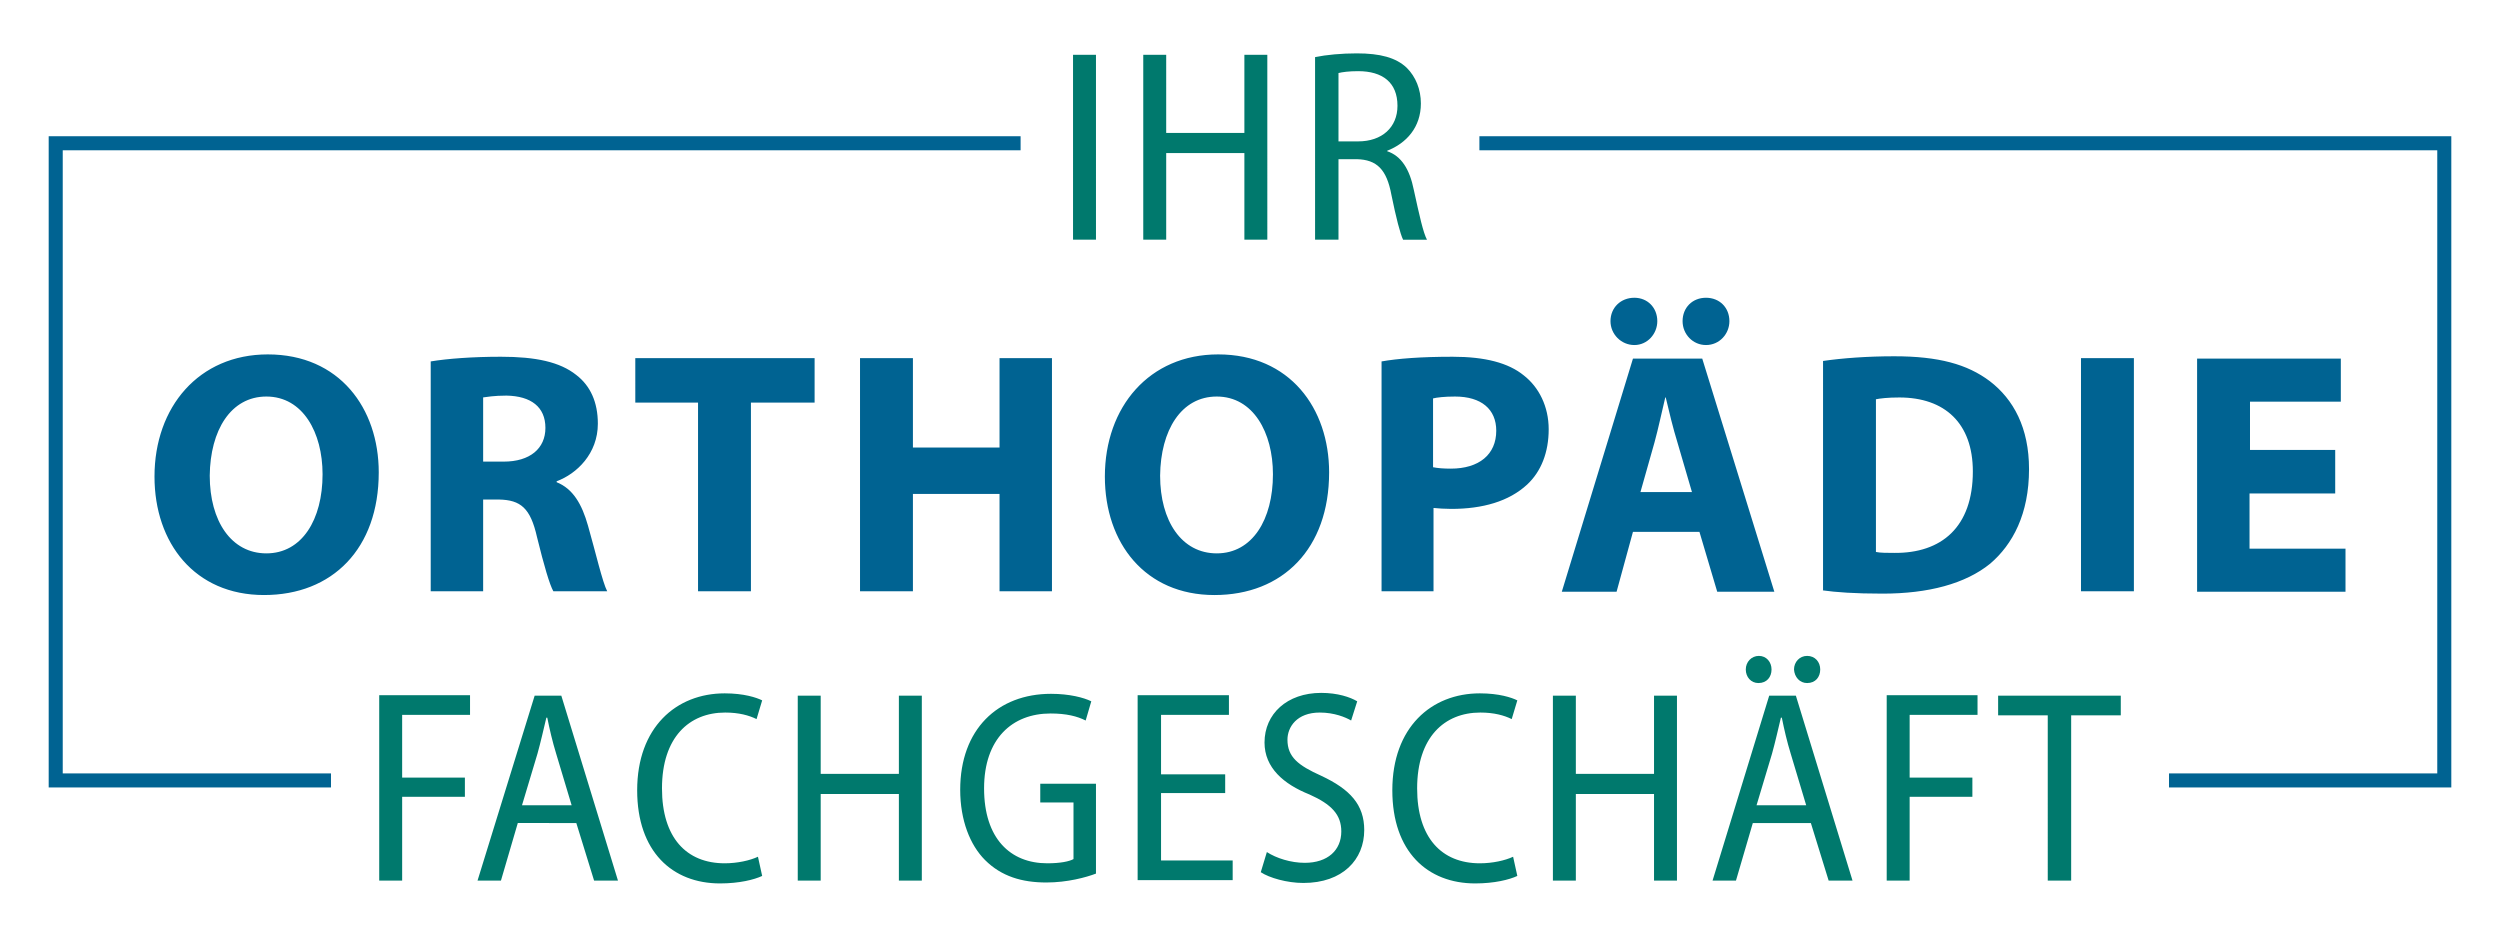
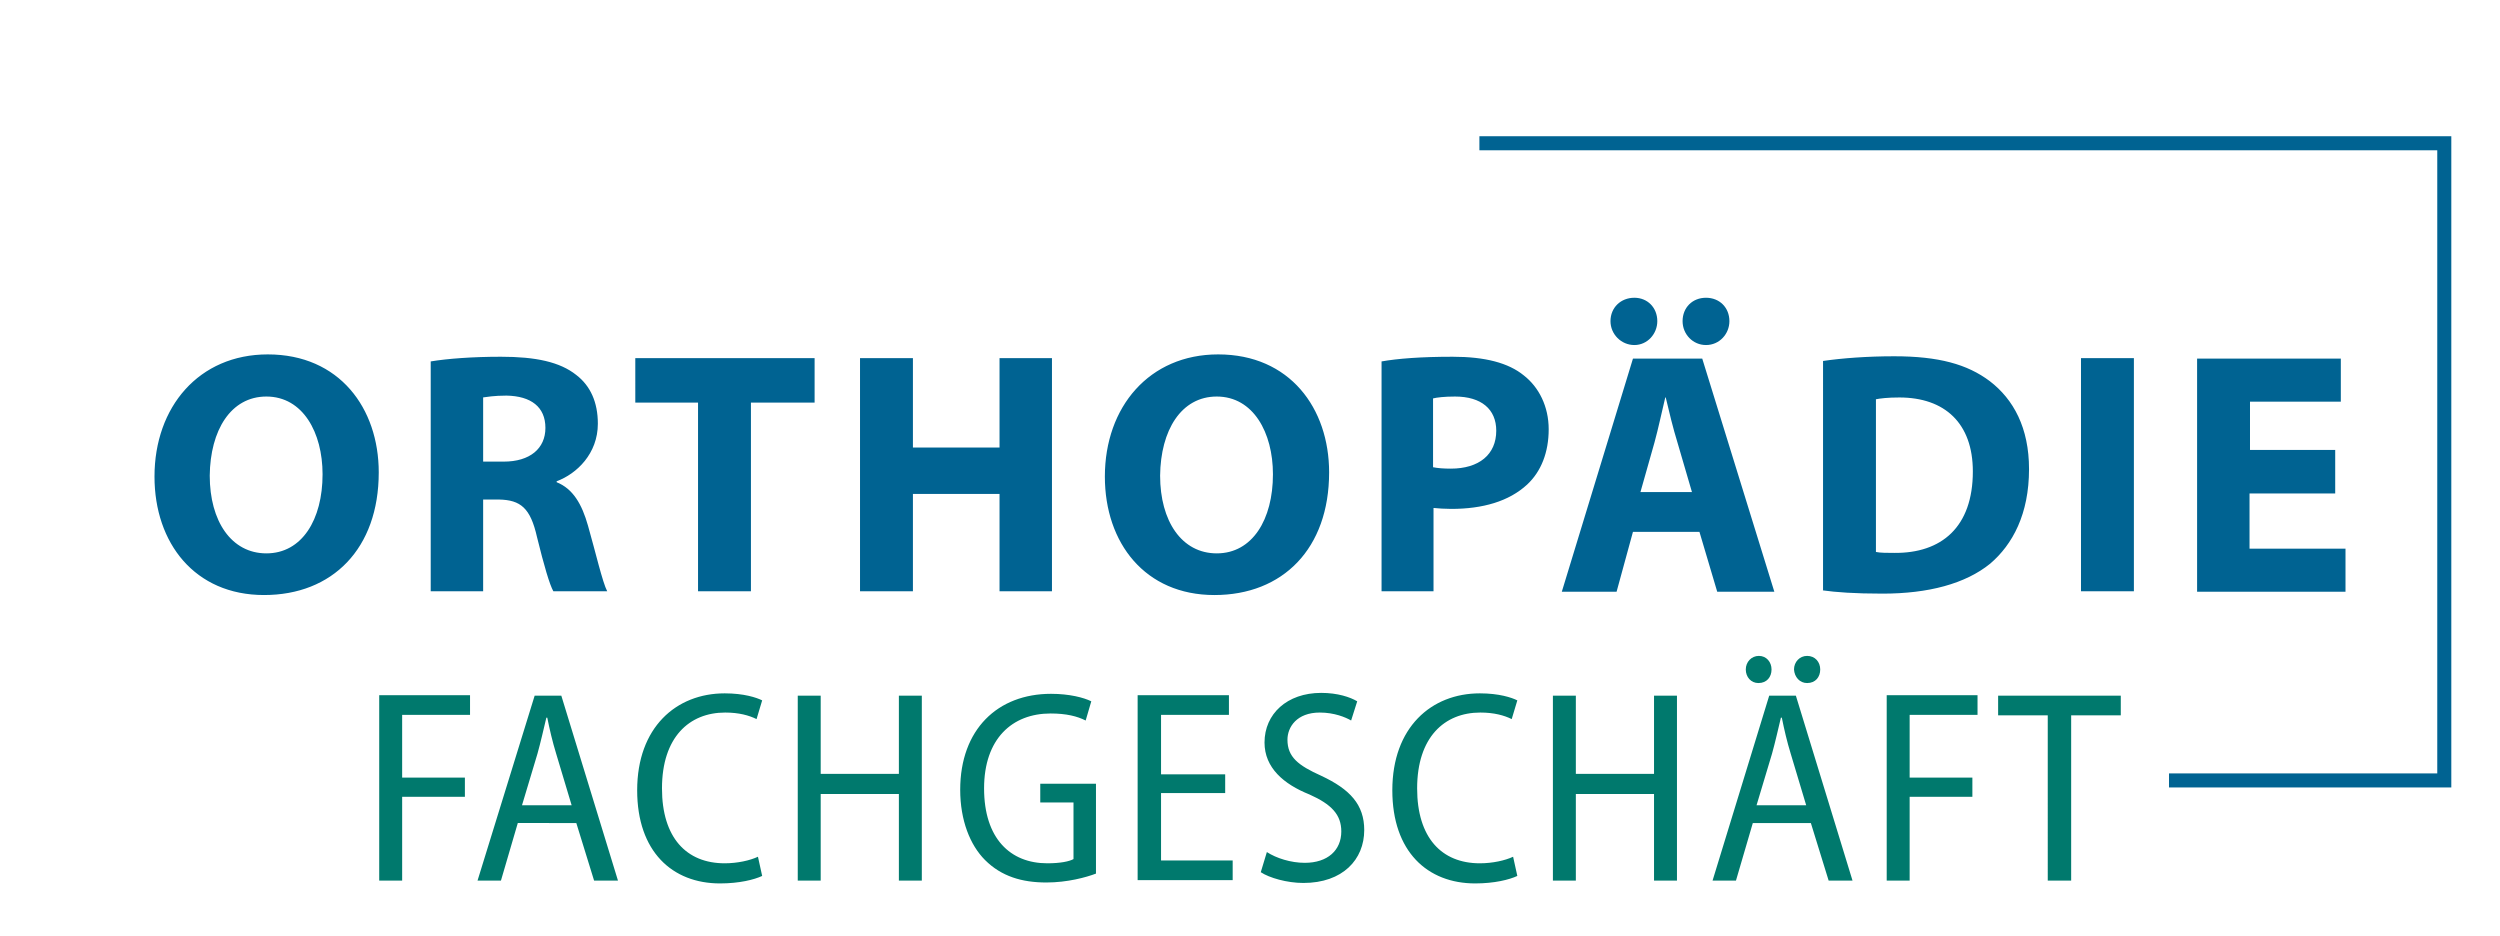
<svg xmlns="http://www.w3.org/2000/svg" version="1.1" id="Ebene_1" x="0px" y="0px" viewBox="0 0 534 200" style="enable-background:new 0 0 534 200;" xml:space="preserve">
  <style type="text/css">
	.st0{fill:#006392;}
	.st1{fill:#00796D;}
	.st2{fill:none;}
</style>
  <g>
    <path class="st0" d="M498.9,96.1h-18.3V85.8H500v-9.2h-30.7v49.8H501v-9.2h-20.5v-11.8h18.3V96.1z M444.5,126.3h11.3V76.5h-11.3   V126.3z M400.6,85.3c1-0.2,2.6-0.4,5.1-0.4c9.7,0,15.7,5.5,15.7,15.8c0,11.9-6.7,17.5-16.8,17.4c-1.4,0-3,0-3.9-0.2V85.3z    M389.3,126.1c2.8,0.4,6.9,0.7,12.8,0.7c9.8,0,17.7-2.1,23-6.4c4.8-4.1,8.3-10.6,8.3-20.2c0-8.8-3.3-14.9-8.4-18.8   c-4.8-3.6-10.9-5.3-20.4-5.3c-5.7,0-11.1,0.4-15.2,1V126.1z M364.4,73.7c2.9,0,5-2.4,5-5.1c0-2.9-2.1-5-5-5c-2.9,0-5,2.1-5,5   C359.4,71.4,361.6,73.7,364.4,73.7 M349.1,73.7c2.8,0,4.9-2.4,4.9-5.1c0-2.9-2.1-5-4.9-5c-2.9,0-5.1,2.1-5.1,5   C344,71.4,346.3,73.7,349.1,73.7 M350.4,105.1l3-10.6c0.8-2.9,1.6-6.7,2.3-9.6h0.1c0.7,3,1.6,6.7,2.5,9.6l3.1,10.6H350.4z    M363,113.6l3.8,12.8H379l-15.4-49.8h-14.8l-15.2,49.8h11.7l3.5-12.8H363z M306.1,85.1c0.8-0.2,2.4-0.4,4.7-0.4   c5.6,0,8.8,2.7,8.8,7.3c0,5.1-3.7,8.1-9.7,8.1c-1.6,0-2.8-0.1-3.8-0.3V85.1z M295,126.3h11.2v-17.8c1,0.1,2.4,0.2,3.8,0.2   c6.7,0,12.3-1.6,16.2-5.2c3-2.8,4.6-6.9,4.6-11.8c0-4.9-2.1-9-5.3-11.5c-3.3-2.7-8.3-4-15.2-4c-6.9,0-11.8,0.4-15.2,1V126.3z    M259.9,84.7c7.8,0,12,7.7,12,16.6c0,9.7-4.4,16.9-12,16.9c-7.5,0-12.1-6.9-12.1-16.6C247.9,91.9,252.3,84.7,259.9,84.7    M260.2,75.7c-14.7,0-24.2,11.2-24.2,26.1c0,14.2,8.6,25.3,23.4,25.3c14.6,0,24.5-9.9,24.5-26.2C283.9,87.2,275.5,75.7,260.2,75.7    M183.7,76.5v49.8H195v-20.8h18.5v20.8h11.2V76.5h-11.2v19.1H195V76.5H183.7z M149.1,126.3h11.3V86H174v-9.5h-38.3V86h13.4V126.3z    M103.1,84.9c0.8-0.1,2.4-0.4,5.1-0.4c5.2,0.1,8.3,2.4,8.3,6.9c0,4.4-3.3,7.2-8.9,7.2h-4.4V84.9z M92,126.3h11.2v-19.6h3.4   c4.6,0.1,6.7,1.8,8.1,8c1.5,6.1,2.7,10.2,3.5,11.6h11.5c-1-1.9-2.5-8.4-4.1-14c-1.3-4.6-3.2-7.9-6.7-9.3v-0.2   c4.3-1.6,8.8-5.9,8.8-12.3c0-4.6-1.6-8.1-4.6-10.4c-3.5-2.8-8.7-3.9-16.1-3.9c-6,0-11.4,0.4-15,1V126.3z M56.9,84.7   c7.8,0,12,7.7,12,16.6c0,9.7-4.4,16.9-12,16.9c-7.5,0-12.1-6.9-12.1-16.6C44.9,91.9,49.3,84.7,56.9,84.7 M57.2,75.7   C42.5,75.7,33,86.9,33,101.8c0,14.2,8.6,25.3,23.4,25.3c14.6,0,24.5-9.9,24.5-26.2C80.9,87.2,72.5,75.7,57.2,75.7" />
    <path class="st1" d="M437.5,188.1h4.9v-35.3H453v-4.2h-26.2v4.2h10.6V188.1z M403,188.1h4.9v-17.9h13.4v-4.1h-13.4v-13.4h14.5v-4.2   H403V188.1z M386,145.9c1.8,0,2.8-1.3,2.8-2.9c0-1.6-1.1-2.9-2.8-2.9c-1.6,0-2.8,1.3-2.8,2.9C383.3,144.6,384.4,145.9,386,145.9    M375.6,145.9c1.8,0,2.8-1.3,2.8-2.9c0-1.6-1.1-2.9-2.7-2.9c-1.6,0-2.8,1.3-2.8,2.9C372.9,144.6,374,145.9,375.6,145.9 M375.2,172   l3.3-11c0.7-2.5,1.3-5.2,1.9-7.7h0.2c0.5,2.5,1.1,5.1,1.9,7.7l3.3,11H375.2z M386.8,175.8l3.8,12.3h5.1l-12.1-39.5h-5.7l-12.1,39.5   h5l3.6-12.3H386.8z M331.7,148.6v39.5h4.9v-18.5h16.7v18.5h4.9v-39.5h-4.9v16.7h-16.7v-16.7H331.7z M323.2,183   c-1.7,0.8-4.4,1.4-7.1,1.4c-8.2,0-13.4-5.5-13.4-16c0-10.9,5.8-16.2,13.5-16.2c2.9,0,5.1,0.6,6.7,1.4l1.2-4c-1.2-0.6-3.9-1.5-8-1.5   c-10.4,0-18.7,7.3-18.7,20.7c0,13.1,7.5,19.9,17.7,19.9c4.1,0,7.3-0.8,9-1.6L323.2,183z M269.3,186.3c1.8,1.2,5.6,2.3,9.1,2.3   c8.4,0,13-5,13-11.3c0-5.4-3-8.7-9.2-11.6c-4.9-2.2-7.2-4-7.2-7.7c0-2.7,2-5.8,6.9-5.8c3.1,0,5.5,1,6.7,1.7l1.3-4.1   c-1.5-0.9-4.2-1.8-7.7-1.8c-7.3,0-12.1,4.5-12.1,10.6c0,5.4,4.1,8.9,9.6,11.1c4.7,2.1,6.8,4.3,6.8,7.9c0,4-2.9,6.7-7.8,6.7   c-3,0-6.1-1-8.1-2.3L269.3,186.3z M261.7,165.4H248v-12.7h14.5v-4.2h-19.5v39.5h20.3v-4.2H248v-14.4h13.7V165.4z M234.1,167.4   h-11.9v4h7.1v12.1c-0.9,0.5-2.8,0.9-5.6,0.9c-7.9,0-13.5-5.3-13.5-16c0-10.6,6-16,14.2-16c3.4,0,5.7,0.6,7.5,1.5l1.2-4.1   c-1.6-0.8-4.7-1.6-8.6-1.6c-11.4,0-19.4,7.6-19.4,20.5c0,6.5,2.1,11.8,5.3,15c3.5,3.5,7.9,4.8,13.1,4.8c4.5,0,8.5-1.1,10.6-1.9   V167.4z M170.4,148.6v39.5h4.9v-18.5h16.7v18.5h4.9v-39.5h-4.9v16.7h-16.7v-16.7H170.4z M161.9,183c-1.7,0.8-4.4,1.4-7.1,1.4   c-8.2,0-13.4-5.5-13.4-16c0-10.9,5.8-16.2,13.5-16.2c2.9,0,5.1,0.6,6.7,1.4l1.2-4c-1.2-0.6-3.9-1.5-8-1.5   c-10.4,0-18.7,7.3-18.7,20.7c0,13.1,7.5,19.9,17.7,19.9c4.1,0,7.3-0.8,9-1.6L161.9,183z M111.5,172l3.3-11c0.7-2.5,1.3-5.2,1.9-7.7   h0.2c0.5,2.5,1.1,5.1,1.9,7.7l3.3,11H111.5z M123.1,175.8l3.8,12.3h5.1l-12.1-39.5h-5.7L102,188.1h5l3.6-12.3H123.1z M81,188.1h4.9   v-17.9h13.4v-4.1H85.9v-13.4h14.5v-4.2H81V188.1z" />
-     <path class="st1" d="M285.9,15.6c0.8-0.2,2.2-0.4,4.2-0.4c5.2,0,8.4,2.4,8.4,7.4c0,4.6-3.3,7.6-8.4,7.6h-4.2V15.6z M281,51.2h4.9   V34h3.9c4.3,0.1,6.4,2.2,7.4,7.6c1,4.9,1.9,8.4,2.5,9.6h5.1c-0.8-1.5-1.6-5.1-2.8-10.6c-0.9-4.5-2.7-7.3-5.7-8.3v-0.1   c4.1-1.6,7.2-5,7.2-10.1c0-3-1.1-5.7-3-7.6c-2.3-2.2-5.7-3.1-10.7-3.1c-3.2,0-6.5,0.3-8.9,0.8V51.2z M244.2,11.7v39.5h4.9V32.7   h16.7v18.5h4.9V11.7h-4.9v16.7h-16.7V11.7H244.2z M229.2,51.2h4.9V11.7h-4.9V51.2z" />
    <rect x="11" y="11.4" class="st2" width="512" height="177.2" />
-     <polygon class="st2" points="218,47.7 218,32.1 13.4,32.1 13.4,165.2 70.7,165.2 70.7,153.7 463.3,153.7 463.3,165.2 520.6,165.2    520.6,32.1 316,32.1 316,47.7  " />
    <polygon class="st0" points="523.6,29.1 316,29.1 316,32.1 520.6,32.1 520.6,165.2 463.3,165.2 463.3,168.2 523.6,168.2  " />
-     <polygon class="st0" points="13.4,165.2 13.4,32.1 218,32.1 218,29.1 10.4,29.1 10.4,168.2 70.7,168.2 70.7,165.2  " />
  </g>
</svg>